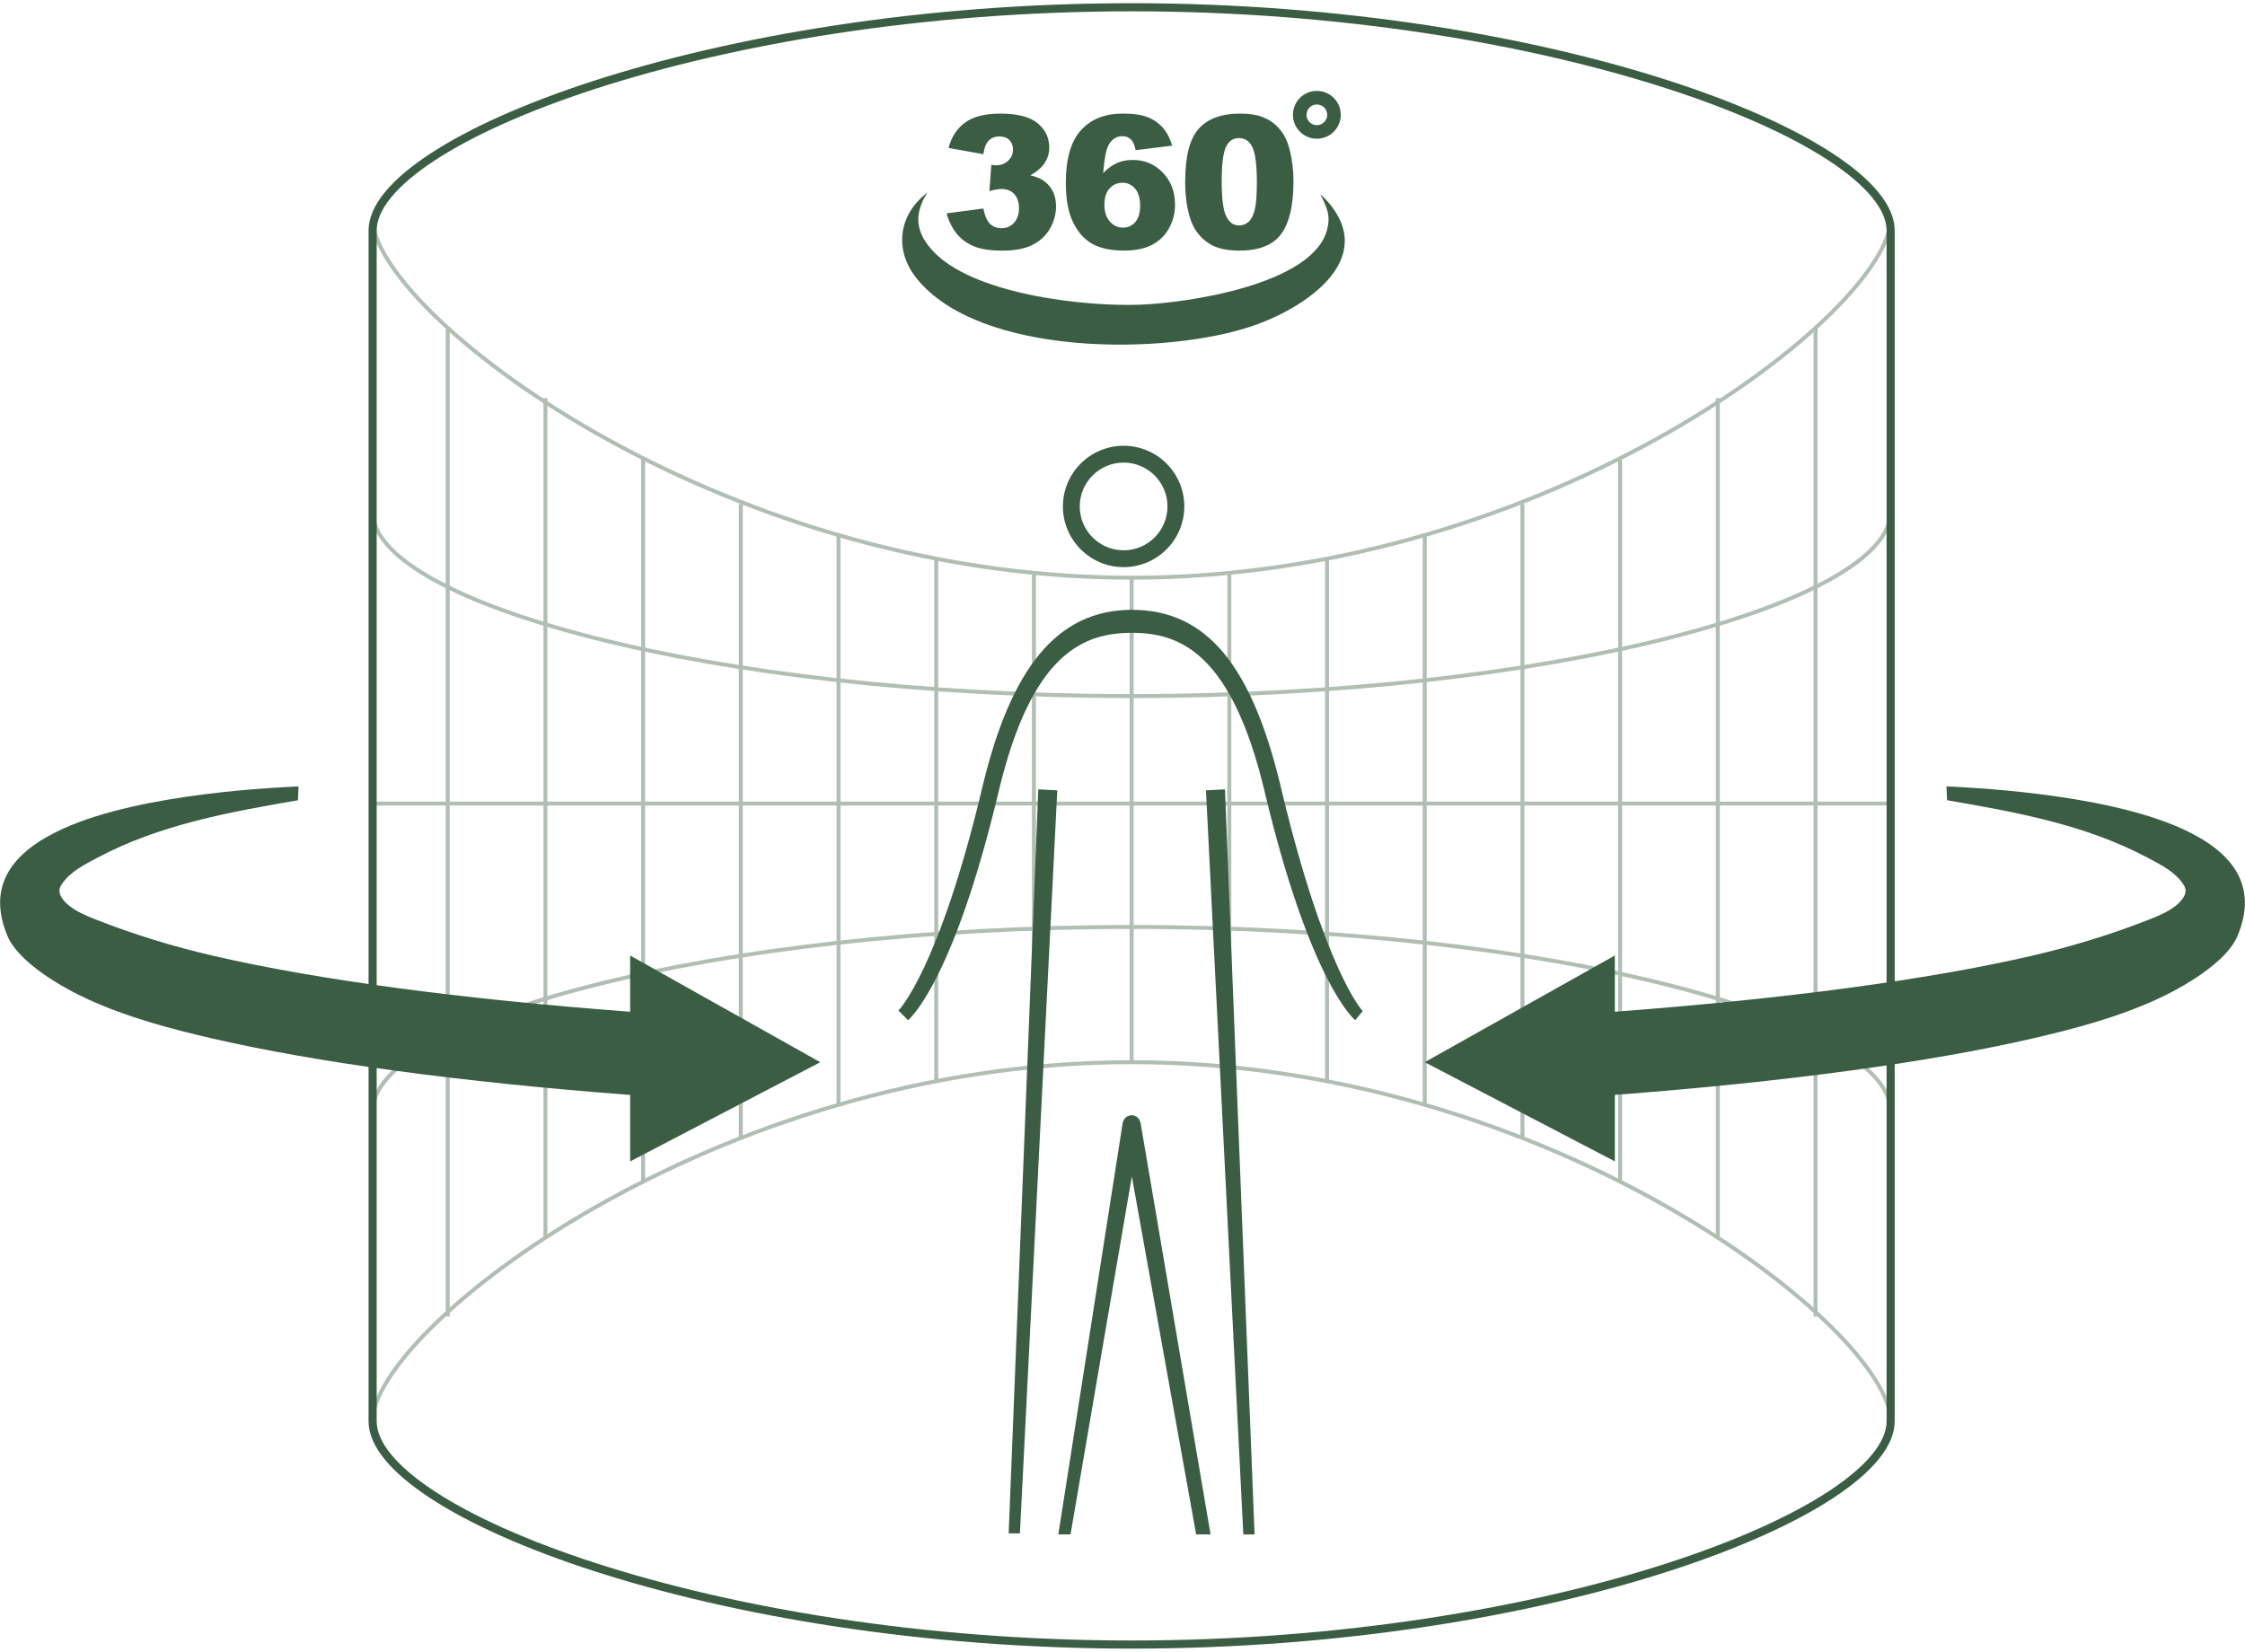
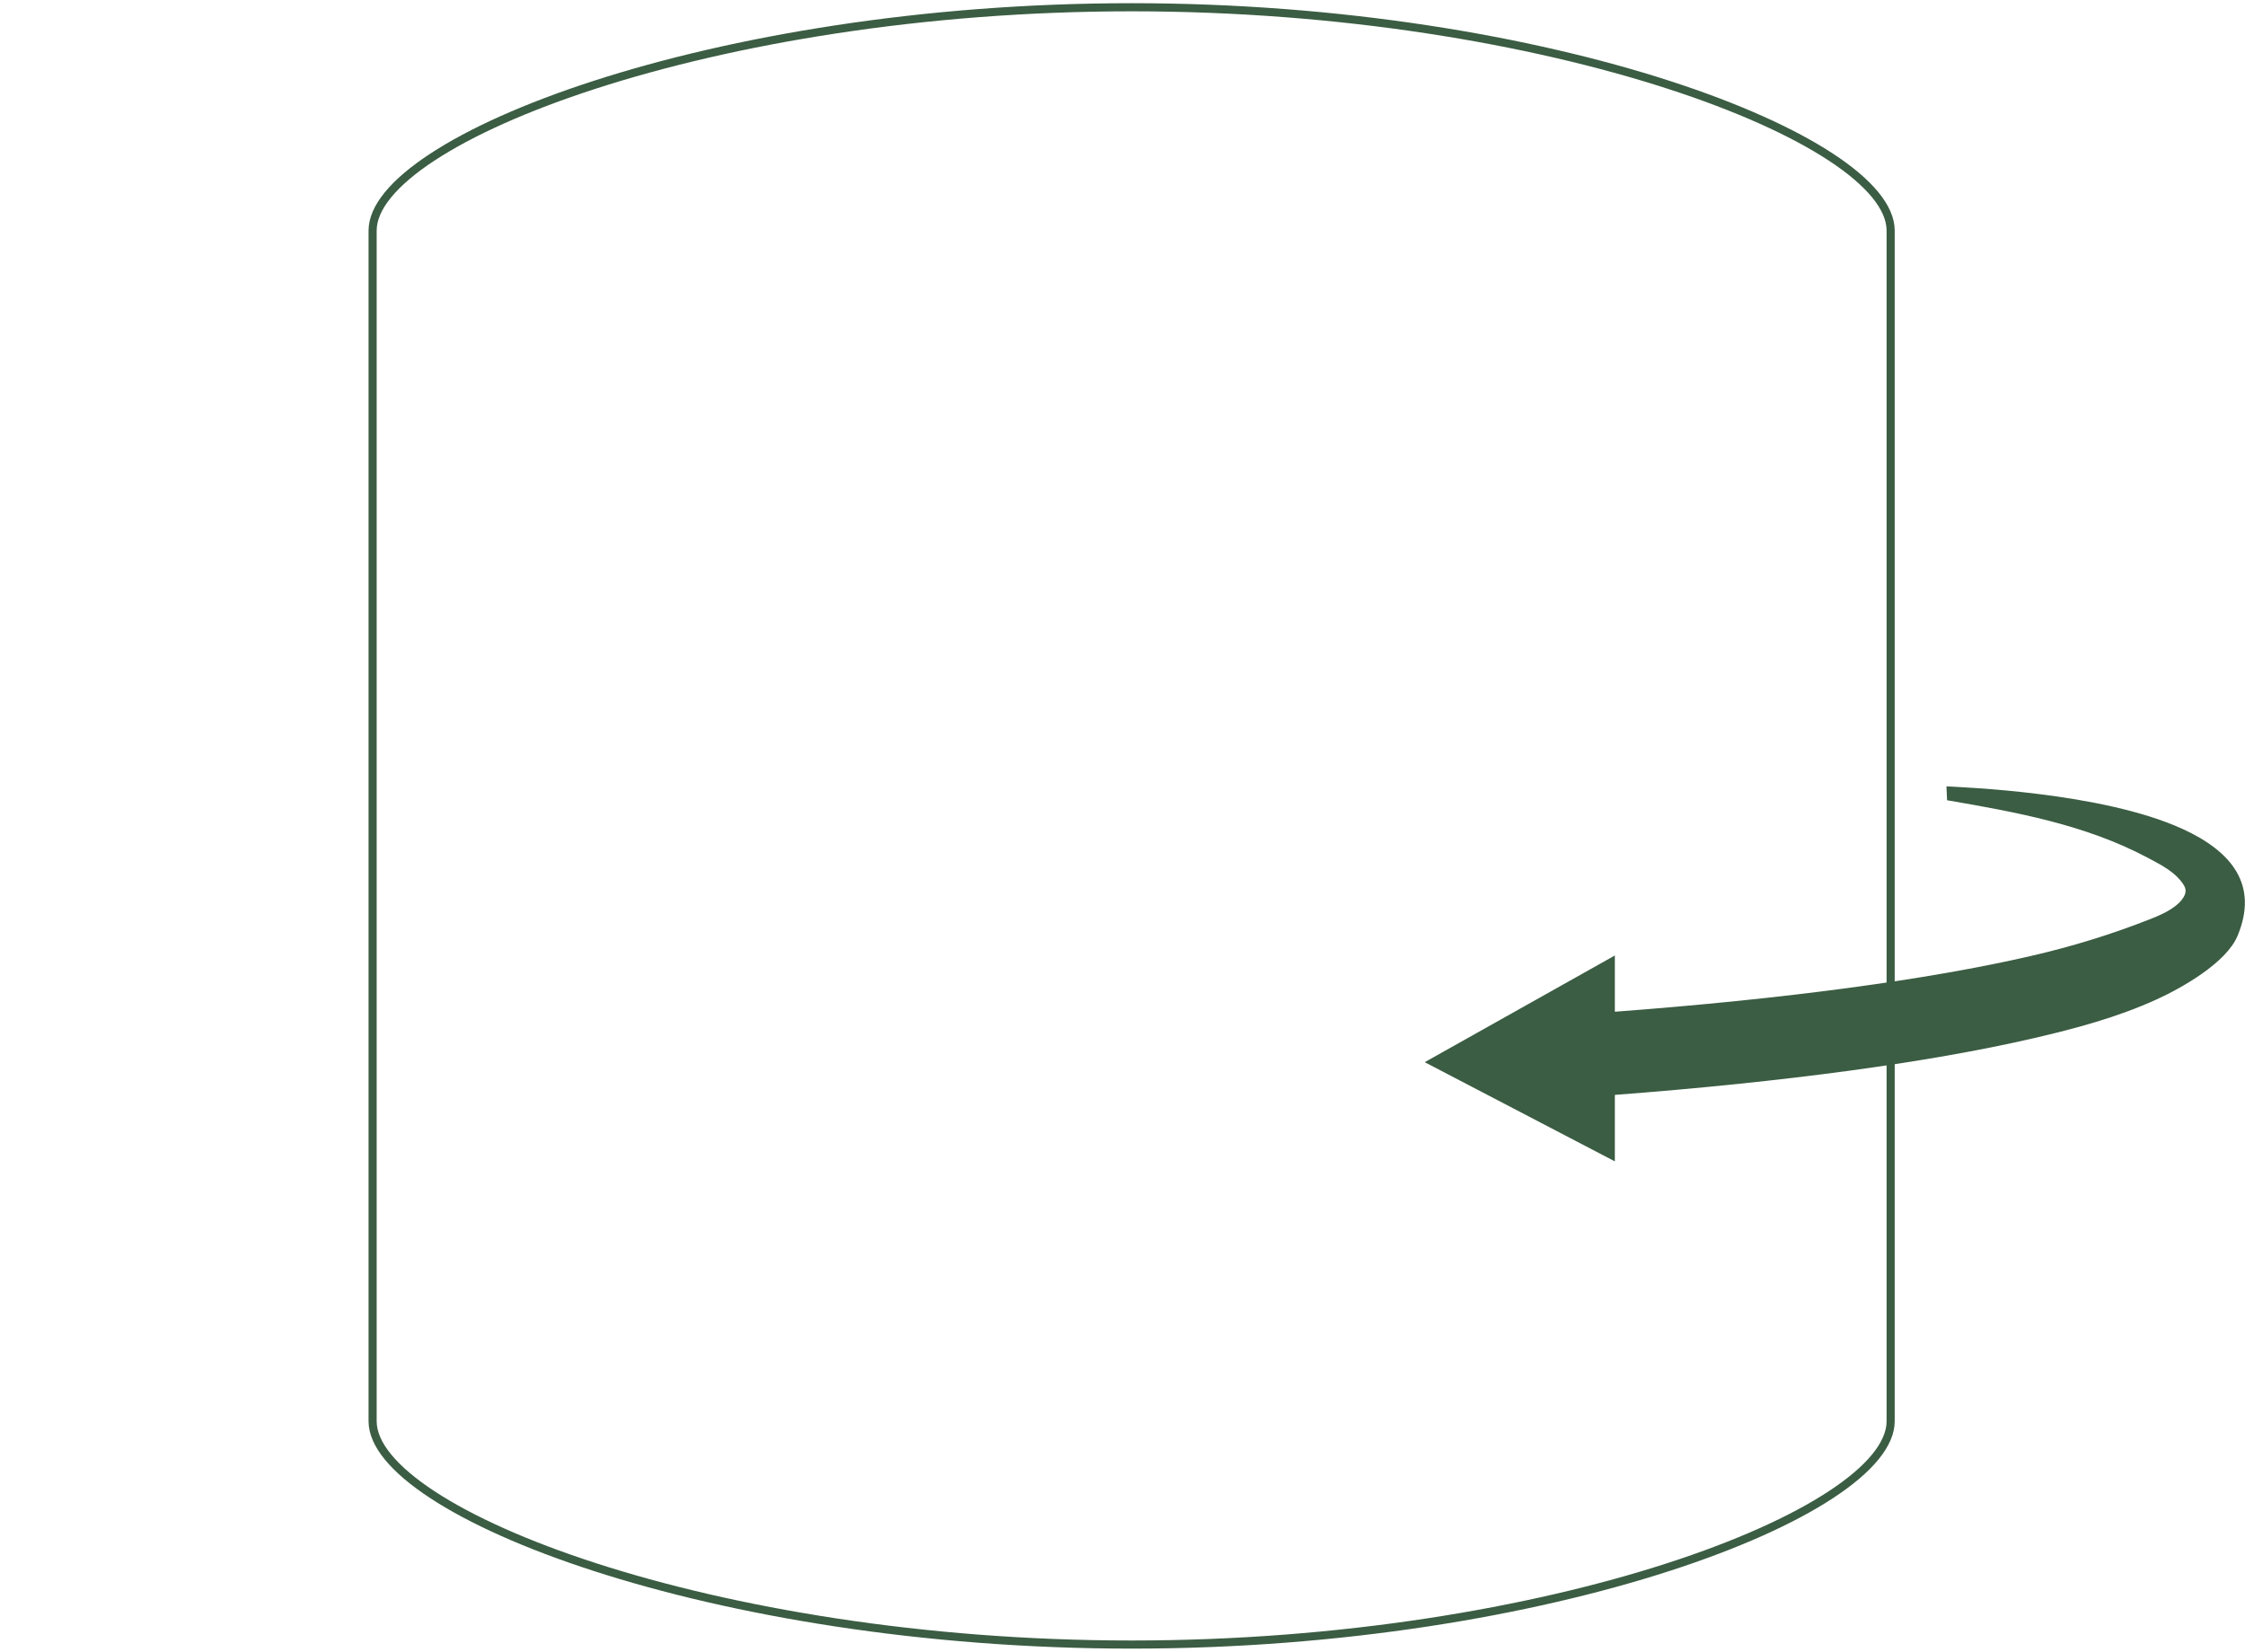
<svg xmlns="http://www.w3.org/2000/svg" width="284" height="209" viewBox="0 0 284 209">
  <defs>
    <style>.cls-1{stroke-width:1.027px;}.cls-1,.cls-2{fill:none;stroke:#3b5d43;stroke-miterlimit:10;}.cls-2{stroke-width:.5px;}.cls-3{opacity:.4;}.cls-4{fill:#3b5d43;}</style>
  </defs>
  <path class="cls-1" d="M143.154.918C90.125.918,47.137,17.633,47.137,29.172v150.656c0,11.539,42.989,28.254,96.018,28.254s96.018-16.715,96.018-28.254V29.172c0-11.539-42.989-28.254-96.018-28.254Z" />
  <g class="cls-3">
-     <path class="cls-2" d="M47.137,179.828c0-11.539,42.989-45.431,96.018-45.431s96.018,33.892,96.018,45.431M47.137,27.665c0,11.539,42.989,45.431,96.018,45.431s96.018-33.892,96.018-45.431M47.137,101.672h192.035M47.137,64.726c0,11.539,42.989,23.347,96.018,23.347s96.018-11.808,96.018-23.347M239.172,140.631c0-11.539-42.989-23.347-96.018-23.347s-96.018,11.808-96.018,23.347" />
-     <path class="cls-2" d="M143.154,73.096v61.302M130.795,72.489v61.909M118.435,70.689v66.114M106.076,67.705v72.083M93.716,63.772v80.219M81.356,57.981v91.531M68.997,50.38v106.221M56.637,41.483v125.094M155.514,72.489v61.909M167.874,70.689v66.114M180.233,67.705v72.083M192.593,143.991V63.772M204.952,57.981v91.531M217.312,156.601V50.38M229.671,41.483v125.094" />
-   </g>
-   <path class="cls-4" d="M172.39,127.94l-.953,1.142c-.232-.191-5.752-4.957-11.462-28.943-4.211-17.684-10.843-20.068-16.774-20.068-5.977,0-12.656,2.384-16.867,20.068-5.711,23.987-11.23,28.752-11.462,28.943l-1.214-1.22c.041-.036,5.128-5.22,10.604-28.217,3.574-15.011,9.415-22.485,18.938-22.485,9.587,0,15.224,7.272,18.846,22.485,5.475,22.998,10.292,28.25,10.344,28.295ZM127.601,194.016h1.422l4.727-94.017-2.404-.122-3.746,94.139ZM152.558,99.999l4.727,94.149h1.422l-3.745-94.271-2.404.122ZM144.268,142.021c-.017-.084-.056-.156-.09-.233-.027-.06-.044-.124-.08-.178-.043-.063-.103-.11-.157-.164-.049-.048-.091-.103-.148-.142-.059-.04-.13-.06-.197-.089-.071-.03-.137-.067-.213-.083-.013-.003-.022-.011-.035-.014-.066-.011-.128.006-.193.006-.065,0-.127-.017-.193-.006-.013.002-.022.011-.035.014-.077.016-.143.052-.214.083-.067.029-.137.048-.196.088-.057.038-.098.093-.148.141-.055.054-.115.101-.158.165-.036.053-.052.116-.079.175-.035.077-.074.151-.091.235-.002.012-.01.02-.012.032l-8.145,52.095h1.541l7.758-45.29,8.134,45.29h1.823l-8.857-52.095c-.002-.012-.01-.02-.012-.032ZM134.462,64.08c0-4.234,3.445-7.679,7.679-7.679s7.679,3.445,7.679,7.679-3.445,7.678-7.679,7.678-7.679-3.445-7.679-7.678ZM136.592,64.08c0,3.059,2.489,5.548,5.549,5.548s5.549-2.489,5.549-5.548-2.489-5.549-5.549-5.549-5.549,2.489-5.549,5.549Z" />
-   <path class="cls-4" d="M103.767,134.398l-24.051-13.499v7.114c-21.426-1.605-39.59-4.038-52.697-7.067-5.157-1.192-10.137-2.718-15.059-4.663-1.086-.429-2.188-.907-3.122-1.62-.411-.314-.794-.683-1.061-1.13-.331-.555-.363-1.031-.005-1.588,1.049-1.632,2.883-2.533,4.542-3.416,7.882-4.195,16.681-5.778,25.375-7.274,0,0,.07-1.609.077-1.757-1.911.12-19.662.728-29.836,5.375-6.371,2.91-9.638,7.165-6.996,13.526,1.43,3.442,7.071,6.613,10.263,8.069,4.963,2.264,10.311,3.691,15.609,4.916,13.258,3.065,31.481,5.526,52.91,7.156v8.41l24.051-12.549Z" />
+     </g>
  <path class="cls-4" d="M276.069,104.871c-10.174-4.647-27.925-5.255-29.836-5.375.002.054.077,1.757.077,1.757,8.694,1.496,17.493,3.079,25.375,7.274,1.659.883,3.494,1.784,4.542,3.416.358.557.326,1.034-.005,1.588-.267.447-.65.816-1.061,1.13-.934.713-2.036,1.191-3.122,1.62-4.922,1.945-9.902,3.471-15.059,4.663-13.107,3.03-31.271,5.463-52.697,7.067v-7.114l-24.051,13.499,24.051,12.549v-8.41c21.428-1.63,39.652-4.091,52.91-7.156,5.299-1.225,10.647-2.652,15.609-4.916,3.191-1.456,8.833-4.627,10.263-8.069,2.642-6.36-.626-10.616-6.996-13.526Z" />
-   <path class="cls-4" d="M117.838,31.563c4.967,5.66,19.237,7.252,26.386,6.99,5.934-.218,21.978-2.549,23.681-9.577.458-1.891-.132-2.8-.873-4.424,7.992,7.574-1.237,14.133-8.415,16.632-11.016,3.834-34.746,3.983-42.686-5.99-2.907-3.651-2.209-8.121,1.413-10.845-.571.799-.784,1.478-.905,1.831-.706,2.064.028,3.821,1.398,5.383ZM125.096,17.762c.343-.332.789-.497,1.338-.497.534,0,.953.152,1.258.458s.458.713.458,1.223c0,.534-.204.995-.612,1.384s-.917.583-1.526.583c-.145,0-.347-.019-.606-.057l-.24,3.328c.64-.183,1.143-.274,1.509-.274.686,0,1.229.213,1.629.64.4.427.6,1.029.6,1.807,0,.762-.208,1.372-.623,1.83-.416.457-.936.686-1.561.686-.594,0-1.084-.181-1.469-.543-.385-.362-.669-1.012-.852-1.95l-4.654.618c.305,1.044.741,1.912,1.31,2.602.567.69,1.292,1.214,2.172,1.572.88.358,2.083.537,3.608.537,1.562,0,2.824-.242,3.785-.726.96-.484,1.696-1.174,2.207-2.069.511-.896.766-1.832.766-2.808,0-.777-.154-1.446-.463-2.007-.309-.56-.742-1.012-1.298-1.355-.343-.213-.839-.4-1.487-.56.8-.442,1.399-.957,1.795-1.544.396-.587.595-1.242.595-1.967,0-1.235-.488-2.26-1.464-3.076-.976-.816-2.558-1.224-4.746-1.224-1.906,0-3.379.374-4.419,1.121s-1.744,1.822-2.11,3.225l4.403.789c.122-.831.354-1.412.697-1.744ZM147.124,16.189c-.511-.594-1.153-1.046-1.927-1.355-.774-.309-1.828-.463-3.162-.463-2.257,0-4.021.703-5.294,2.11-1.273,1.406-1.91,3.623-1.91,6.649,0,2.066.303,3.726.909,4.979.606,1.254,1.416,2.167,2.43,2.739,1.014.572,2.359.857,4.037.857,1.395,0,2.556-.234,3.482-.703s1.65-1.161,2.172-2.075c.522-.915.784-1.925.784-3.03,0-1.639-.517-2.992-1.55-4.06-1.033-1.067-2.296-1.601-3.791-1.601-.77,0-1.448.135-2.035.406-.587.271-1.159.688-1.715,1.252.145-1.799.37-2.973.675-3.522.419-.762,1.006-1.143,1.761-1.143.419,0,.772.133,1.058.4.286.267.49.725.612,1.372l4.631-.572c-.267-.899-.656-1.646-1.167-2.241ZM140.371,23.839c.438-.48.981-.72,1.629-.72.633,0,1.163.248,1.59.743.427.496.64,1.216.64,2.161,0,.923-.206,1.616-.618,2.082-.412.465-.922.697-1.532.697-.663,0-1.223-.257-1.681-.772-.458-.514-.686-1.225-.686-2.132,0-.892.219-1.578.657-2.059ZM150.267,26.521c.225,1.071.539,1.916.943,2.533.557.869,1.27,1.529,2.138,1.979.869.45,2.009.674,3.419.674,2.516,0,4.288-.705,5.317-2.115,1.029-1.41,1.544-3.636,1.544-6.678,0-1.357-.157-2.661-.469-3.911-.16-.655-.372-1.229-.634-1.721-.263-.492-.624-.96-1.081-1.407-.458-.446-1.048-.808-1.772-1.086-.725-.278-1.651-.417-2.779-.417-2.348,0-4.096.637-5.243,1.91-1.147,1.273-1.721,3.503-1.721,6.689,0,1.296.112,2.479.337,3.55ZM155.064,18.642c.343-.781.899-1.172,1.669-1.172.755,0,1.321.383,1.698,1.149s.566,2.262.566,4.488c0,1.517-.082,2.634-.246,3.35-.164.717-.419,1.241-.766,1.572-.347.332-.757.498-1.229.498-.717,0-1.264-.391-1.641-1.172-.377-.781-.566-2.239-.566-4.374,0-2.111.172-3.558.515-4.339ZM166.586,13.218c-.721,0-1.308.587-1.308,1.308s.587,1.308,1.308,1.308,1.308-.587,1.308-1.308-.587-1.308-1.308-1.308M166.586,11.501c1.671,0,3.025,1.354,3.025,3.025s-1.354,3.025-3.025,3.025-3.025-1.354-3.025-3.025,1.354-3.025,3.025-3.025h0Z" />
</svg>